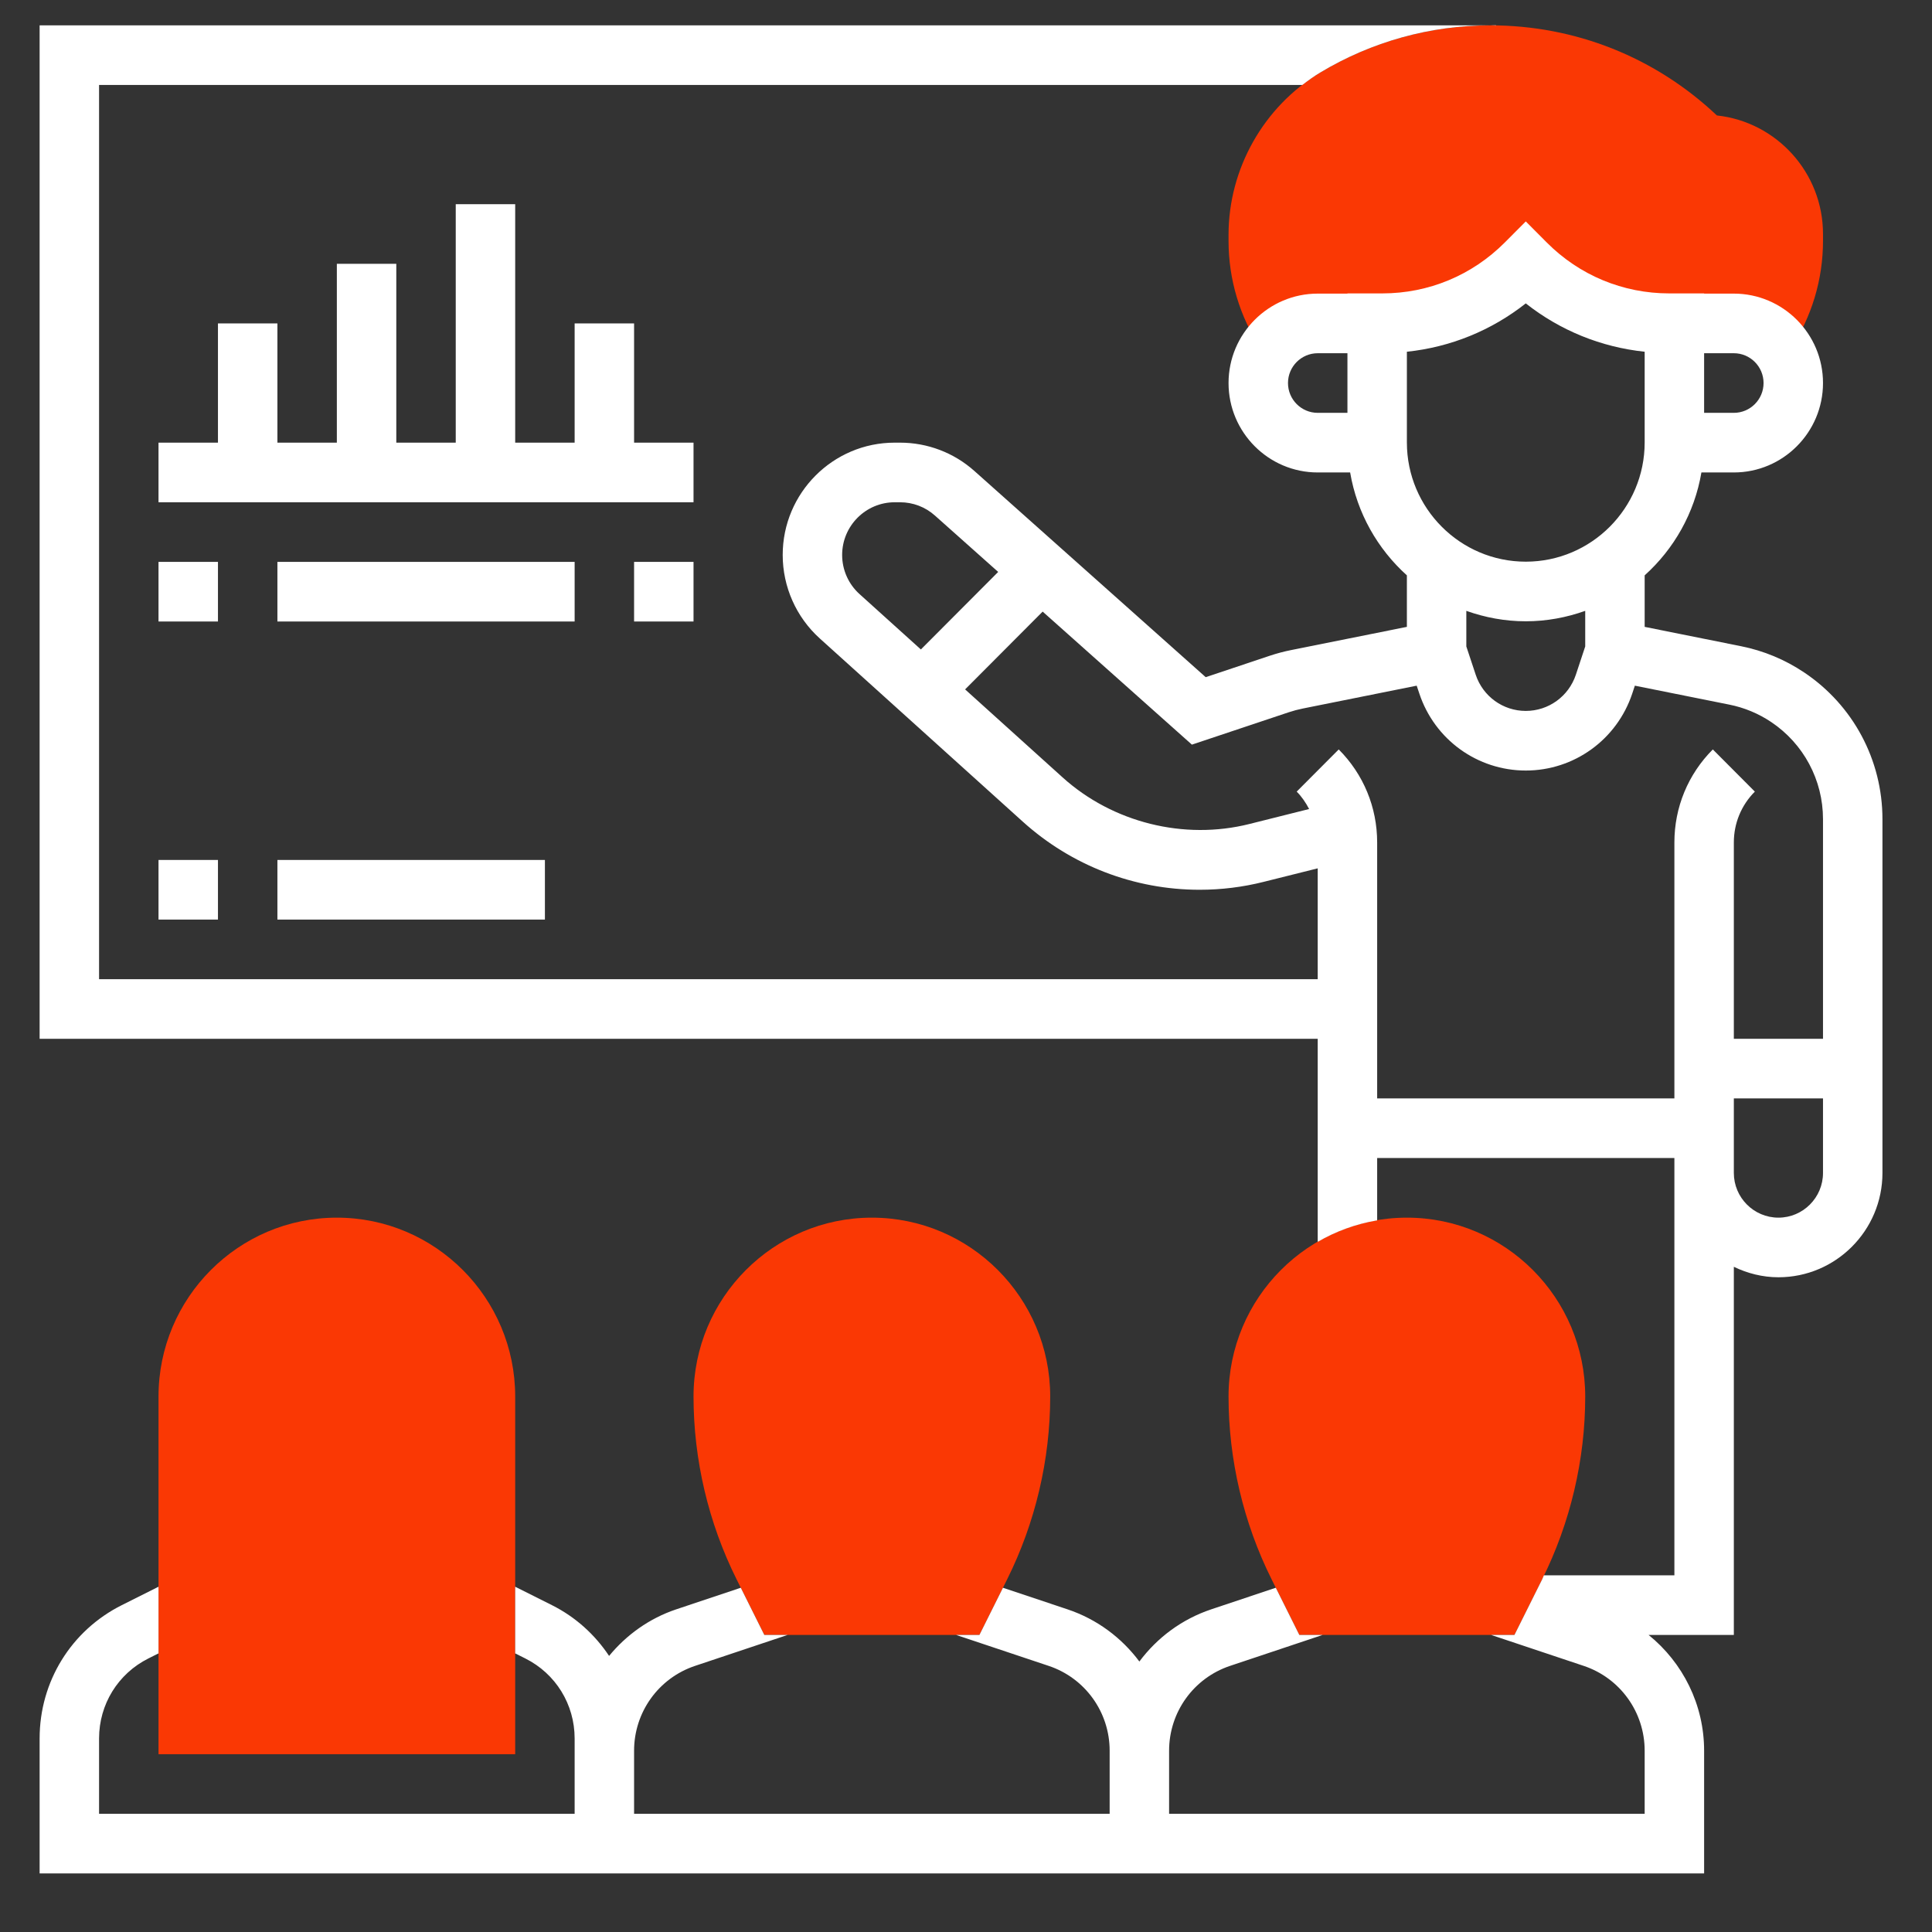
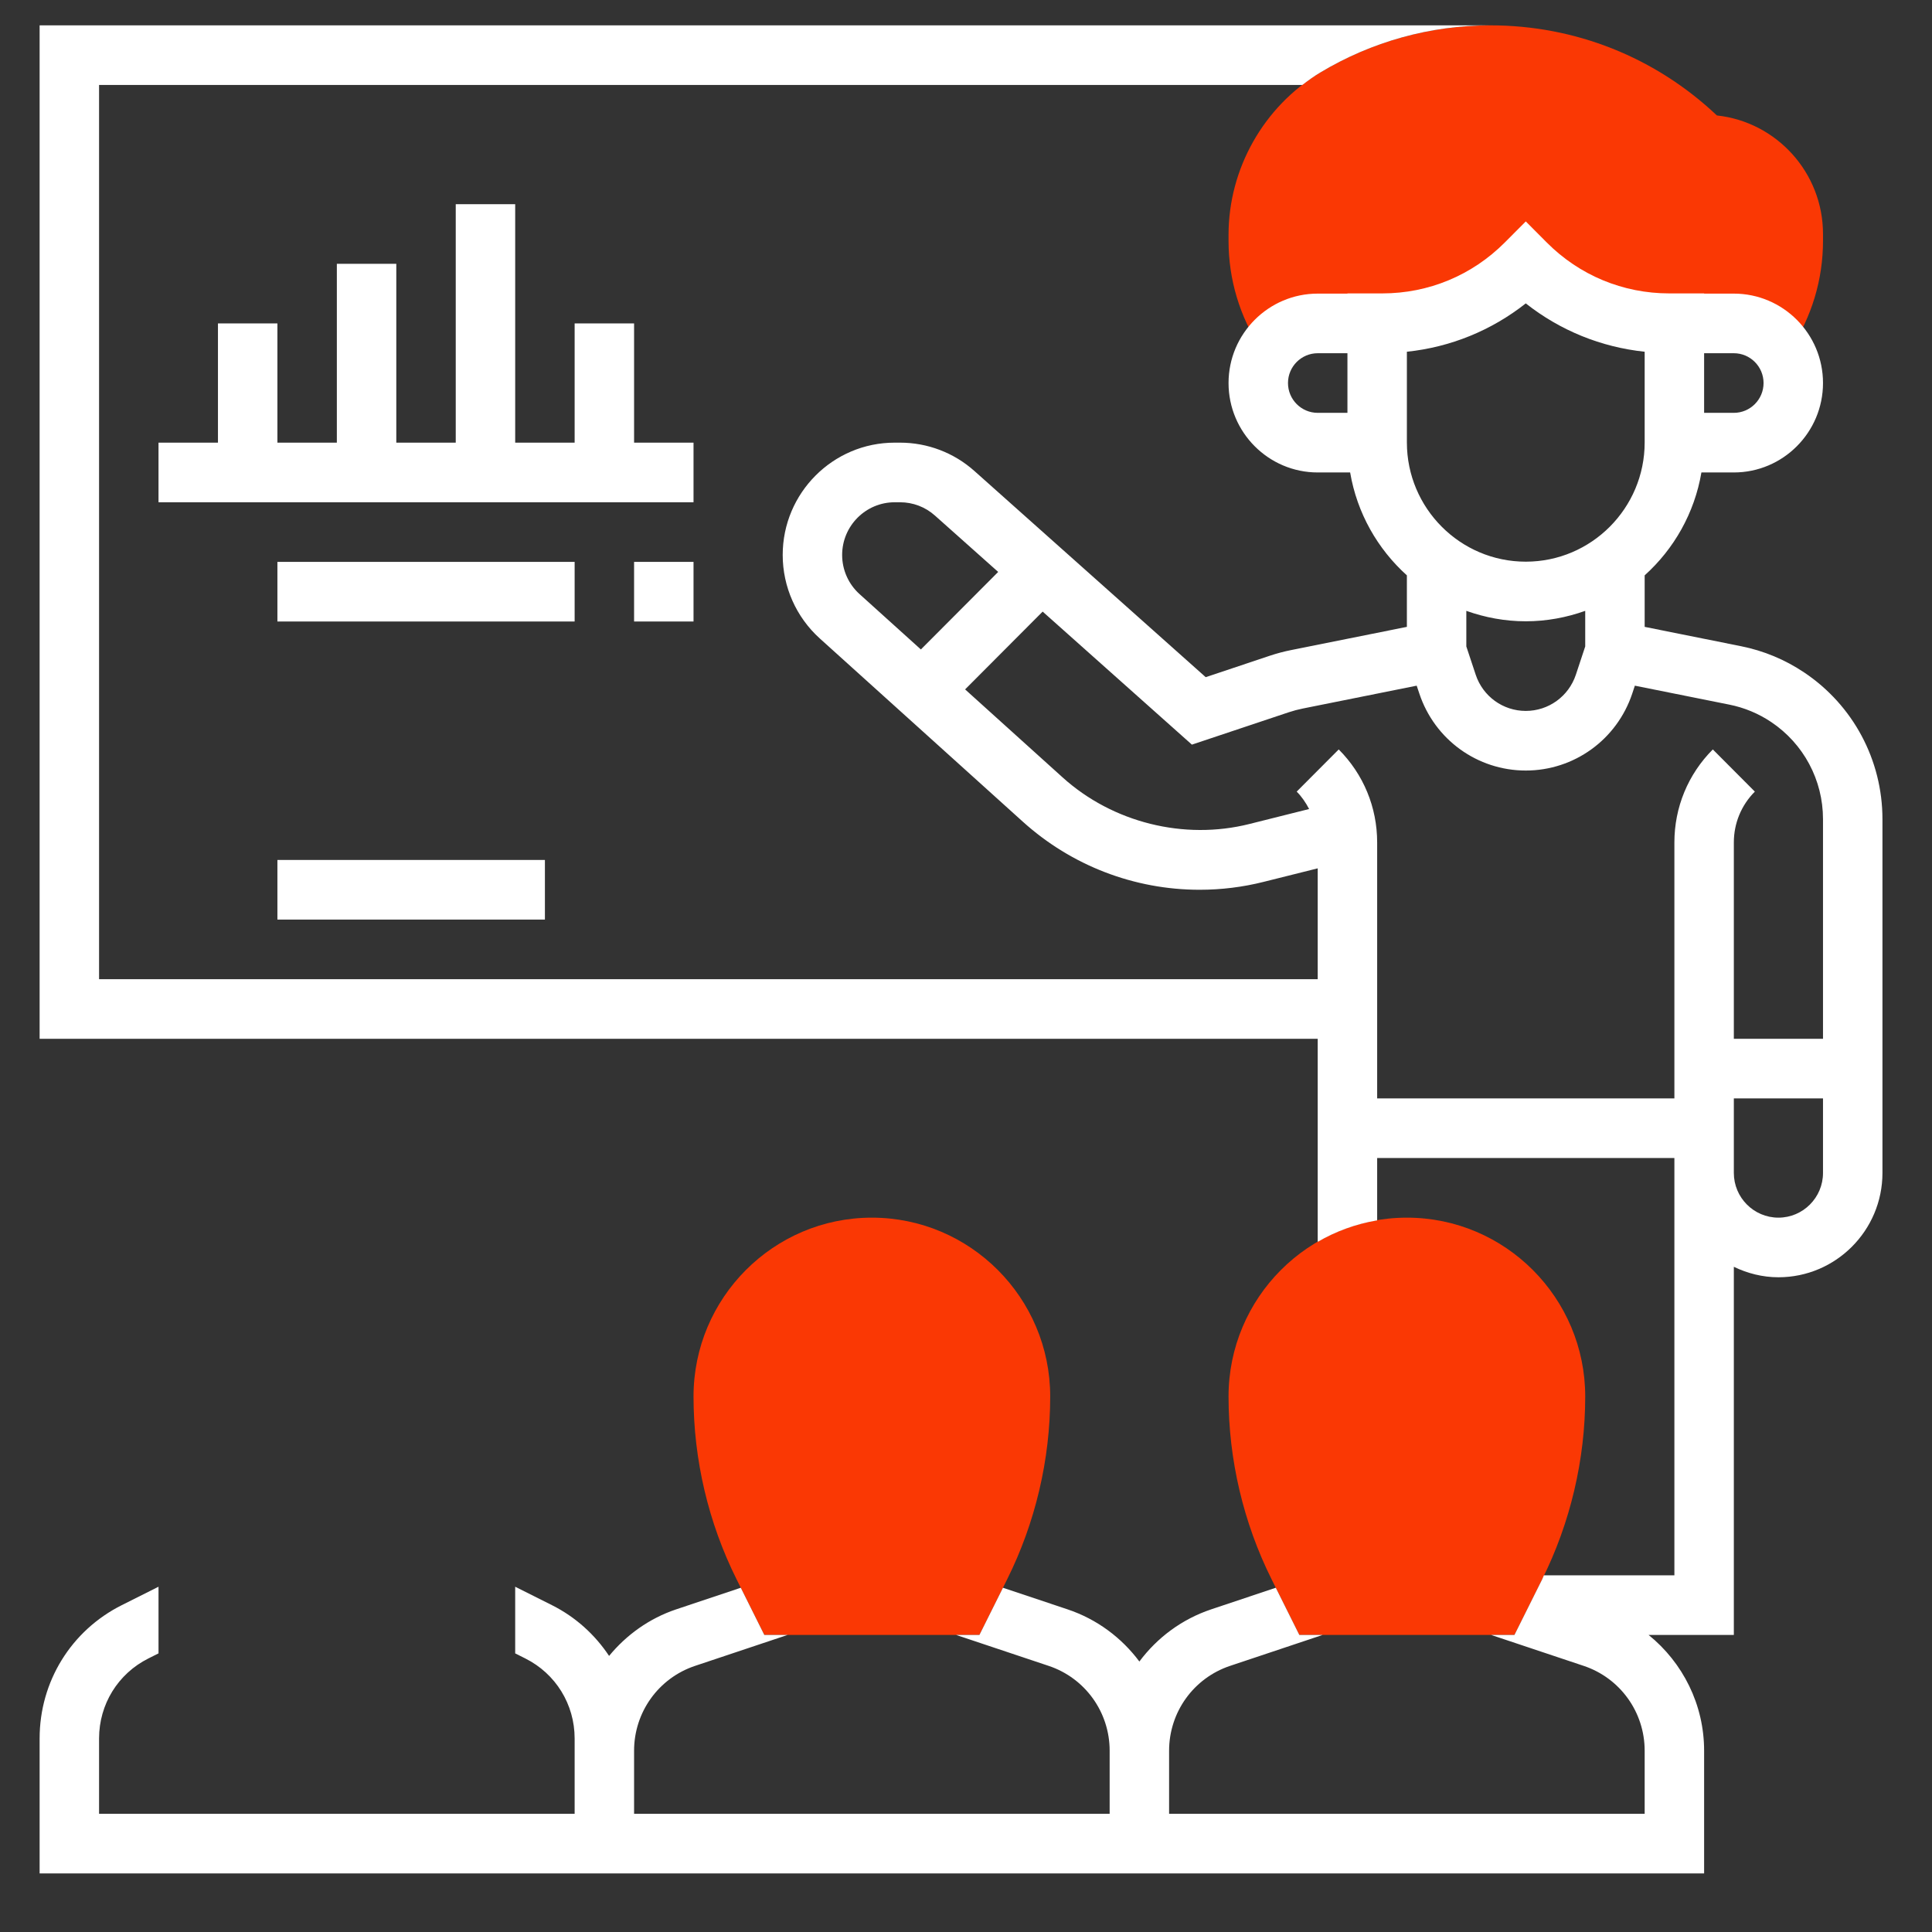
<svg xmlns="http://www.w3.org/2000/svg" xmlns:ns1="http://www.serif.com/" width="65px" height="65px" version="1.1" xml:space="preserve" style="fill-rule:evenodd;clip-rule:evenodd;stroke-linejoin:round;stroke-miterlimit:2;">
  <rect width="100%" height="100%" fill="#333333" stroke="none" />
  <g transform="matrix(1,0,0,1,-583,-1991)">
    <g transform="matrix(1,0,0,1.694,0,0)">
      <g id="_006-instructor.svg" ns1:id="006-instructor.svg" transform="matrix(0.125,0,0,0.074,615.333,1194.18)">
        <g transform="matrix(1,0,0,1,-256,-256)">
          <g>
            <g>
              <g>
-                 <path d="M136,472L40,472L40,376C40,349.528 61.528,328 88,328C114.472,328 136,349.528 136,376L136,472Z" style="fill:rgb(250,56,4);fill-rule:nonzero;" />
-               </g>
+                 </g>
            </g>
            <g>
              <g>
                <path d="M260.944,440L203.056,440L195.576,425.04C188.008,409.904 184,392.944 184,376C184,349.528 205.528,328 232,328C258.472,328 280,349.528 280,376C280,392.944 275.992,409.904 268.424,425.04L260.944,440Z" style="fill:rgb(250,56,4);fill-rule:nonzero;" />
              </g>
            </g>
            <g>
              <g>
                <path d="M404.944,440L347.056,440L339.576,425.04C332.008,409.904 328,392.944 328,376C328,349.528 349.528,328 376,328C402.472,328 424,349.528 424,376C424,392.944 419.992,409.904 412.424,425.04L404.944,440Z" style="fill:rgb(250,56,4);fill-rule:nonzero;" />
              </g>
            </g>
            <g>
              <path d="M459.44,32.184C442.864,16.568 421.312,8 398.44,8C382.312,8 366.48,12.384 352.64,20.688C337.448,29.808 328,46.488 328,64.208L328,65.848C328,76.224 331.04,86.28 336.784,94.92L337.896,96.592C340.576,91.512 345.848,88 352,88L368,88L368,87.944L369.376,87.944C383.864,87.944 397.76,82.192 408,71.944C418.248,82.192 432.136,87.944 446.624,87.944L448,87.944L448,88L464,88C470.152,88 475.432,91.512 478.104,96.6L479.216,94.928C484.96,86.28 488,76.224 488,65.848L488,64C488,47.512 475.472,33.904 459.44,32.184Z" style="fill:rgb(250,56,4);fill-rule:nonzero;" />
            </g>
            <g>
-               <path d="M400,8L398.44,8C398.96,8 399.48,8.064 400,8.072L400,8Z" style="fill:white;fill-rule:nonzero;" />
-               <rect x="40" y="232" width="16" height="16" style="fill:white;fill-rule:nonzero;" />
              <rect x="72" y="232" width="72" height="16" style="fill:white;fill-rule:nonzero;" />
              <path d="M482.912,181.664C477.744,178.216 472.032,175.848 465.936,174.632L440,169.44L440,155.616C447.896,148.528 453.416,138.896 455.272,128L464,128C477.232,128 488,117.232 488,104C488,90.768 477.232,80 464,80L456,80L456,79.944L446.624,79.944C434.168,79.944 422.456,75.096 413.656,66.288L408,60.624L402.344,66.288C393.536,75.096 381.832,79.944 369.376,79.944L360,79.944L360,80L352,80C338.768,80 328,90.768 328,104C328,117.232 338.768,128 352,128L360.728,128C362.584,138.896 368.104,148.528 376,155.616L376,169.44L344.832,175.672C342.912,176.056 341,176.56 339.144,177.176L321.856,182.944L259.608,127.616C254.096,122.704 246.984,120 239.584,120L238.136,120C221.52,120 208,133.52 208,150.144C208,158.672 211.632,166.84 217.976,172.544L272.64,221.736C285.728,233.512 302.624,240 320.224,240C326.04,240 331.84,239.288 337.472,237.872L352,234.248L352,264L24,264L24,24L347.864,24C349.392,22.824 350.968,21.688 352.64,20.688C366.48,12.384 382.312,8 398.44,8L8,8L8,280L352,280L352,334.496C356.864,331.672 362.256,329.696 368,328.728L368,312L448,312L448,424L412.872,424C412.704,424.344 412.592,424.704 412.424,425.04L404.944,440L398.696,440L423.584,448.296C433.408,451.568 440,460.72 440,471.064L440,488L312,488L312,471.064C312,460.72 318.592,451.568 328.416,448.296L353.304,440L347.056,440L340.72,427.328L323.352,433.12C315.408,435.768 308.768,440.752 304,447.128C299.232,440.752 292.592,435.768 284.648,433.12L267.28,427.328L260.944,440L254.696,440L279.584,448.296C289.408,451.568 296,460.72 296,471.064L296,488L168,488L168,471.064C168,460.72 174.592,451.568 184.416,448.296L209.304,440L203.056,440L196.72,427.328L179.352,433.12C172.064,435.552 165.928,440 161.272,445.624C157.488,439.952 152.288,435.2 145.888,432L136,427.056L136,444.944L138.736,446.312C146.912,450.4 152,458.632 152,467.776L152,488L24,488L24,467.776C24,458.624 29.088,450.4 37.264,446.312L40,444.944L40,427.056L30.112,432C16.472,438.824 8,452.528 8,467.776L8,504L456,504L456,471.064C456,458.704 450.288,447.44 441.064,440L464,440L464,341.192C467.648,342.936 471.688,344 476,344C491.44,344 504,331.44 504,316L504,221.056C504,205.192 496.12,190.472 482.912,181.664ZM464,96C468.416,96 472,99.592 472,104C472,108.408 468.416,112 464,112L456,112L456,96L464,96ZM344,104C344,99.592 347.584,96 352,96L360,96L360,112L352,112C347.584,112 344,108.408 344,104ZM376,95.6C387.728,94.376 398.752,89.904 408,82.624C417.248,89.904 428.272,94.368 440,95.6L440,119.944C440,137.592 425.648,151.944 408,151.944C390.352,151.944 376,137.592 376,119.944L376,95.6ZM408,167.944C413.616,167.944 418.984,166.92 424,165.144L424,174.696L421.48,182.288C419.536,188.096 414.128,192 408,192C401.872,192 396.464,188.096 394.528,182.296L392,174.696L392,165.144C397.016,166.92 402.384,167.944 408,167.944ZM224,150.144C224,142.344 230.344,136 238.144,136L239.592,136C243.064,136 246.392,137.264 248.984,139.576L266,154.696L245.192,175.504L228.688,160.648C225.704,157.976 224,154.144 224,150.144ZM368,296L368,227.312C368,217.872 364.328,209.008 357.656,202.336L346.344,213.656C347.728,215.04 348.8,216.64 349.688,218.328L333.592,222.352C316.04,226.744 296.824,221.984 283.344,209.848L257.096,186.224L277.968,165.344L318.136,201.048L344.208,192.36C345.44,191.952 346.696,191.616 347.976,191.36L378.64,185.224L379.352,187.344C383.472,199.704 394.984,208 408,208C421.016,208 432.528,199.704 436.656,187.344L437.36,185.224L462.792,190.312C466.824,191.12 470.616,192.688 474.032,194.968C482.784,200.808 488,210.552 488,221.056L488,280L464,280L464,227.312C464,222.152 466.008,217.304 469.656,213.656L458.344,202.336C451.672,209.008 448,217.872 448,227.312L448,296L368,296ZM476,328C469.384,328 464,322.616 464,316L464,296L488,296L488,316C488,322.616 482.616,328 476,328Z" style="fill:white;fill-rule:nonzero;" />
              <path d="M184,120L168,120L168,88L152,88L152,120L136,120L136,56L120,56L120,120L104,120L104,72L88,72L88,120L72,120L72,88L56,88L56,120L40,120L40,136L184,136L184,120Z" style="fill:white;fill-rule:nonzero;" />
-               <rect x="40" y="152" width="16" height="16" style="fill:white;fill-rule:nonzero;" />
              <rect x="72" y="152" width="80" height="16" style="fill:white;fill-rule:nonzero;" />
              <rect x="168" y="152" width="16" height="16" style="fill:white;fill-rule:nonzero;" />
            </g>
          </g>
        </g>
      </g>
    </g>
  </g>
</svg>